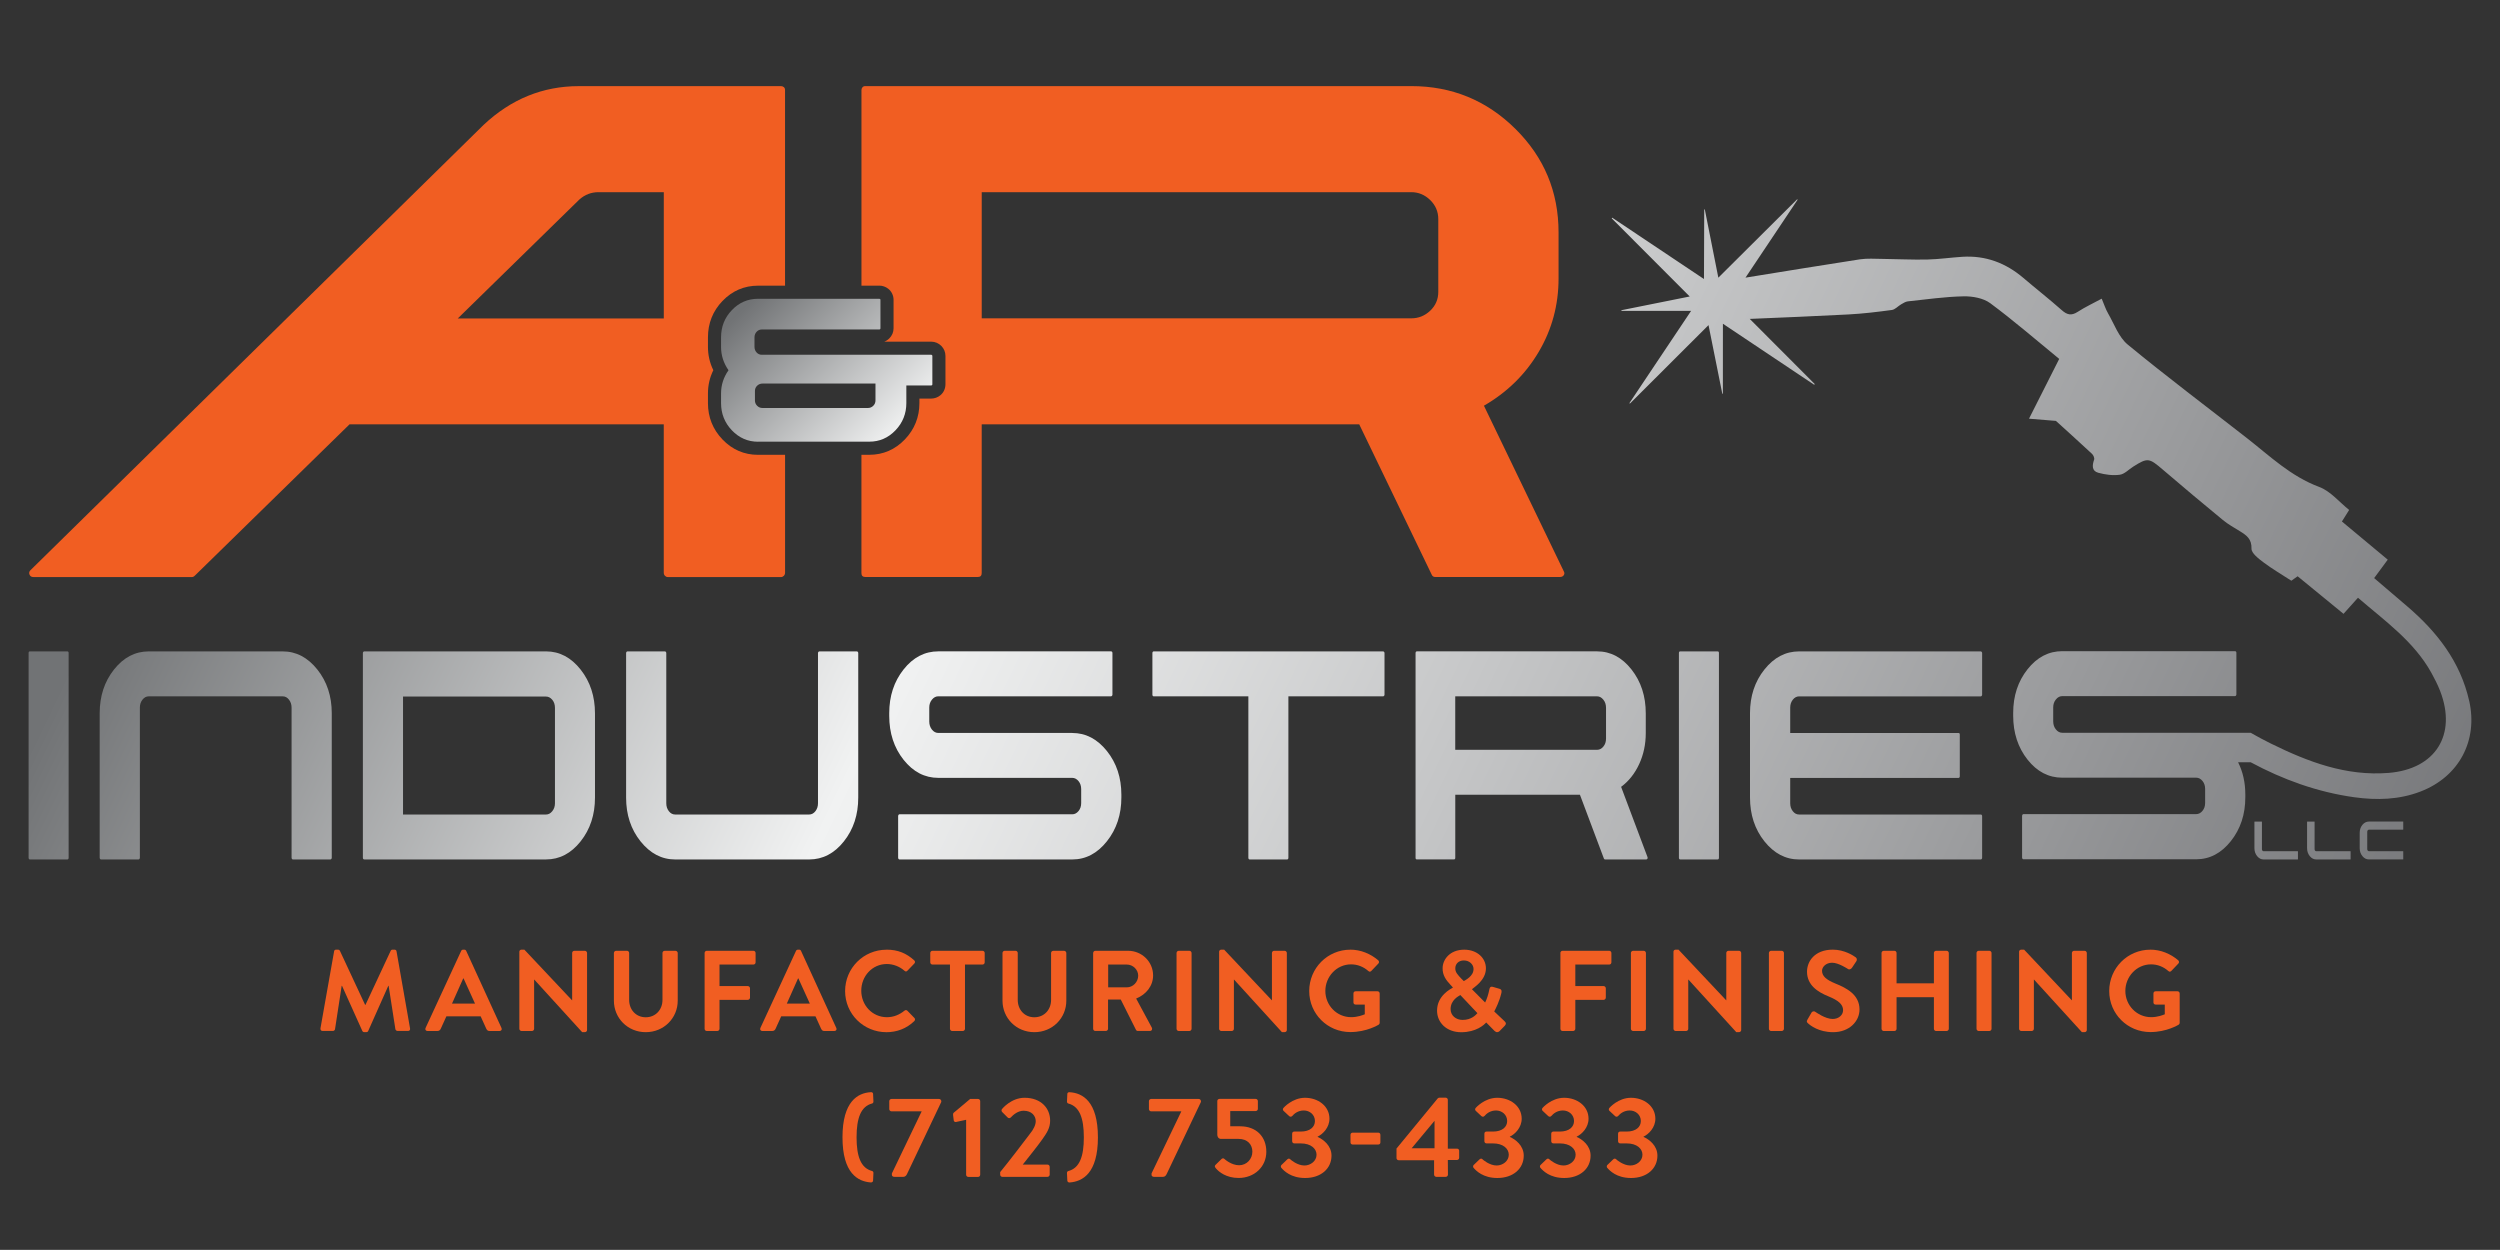
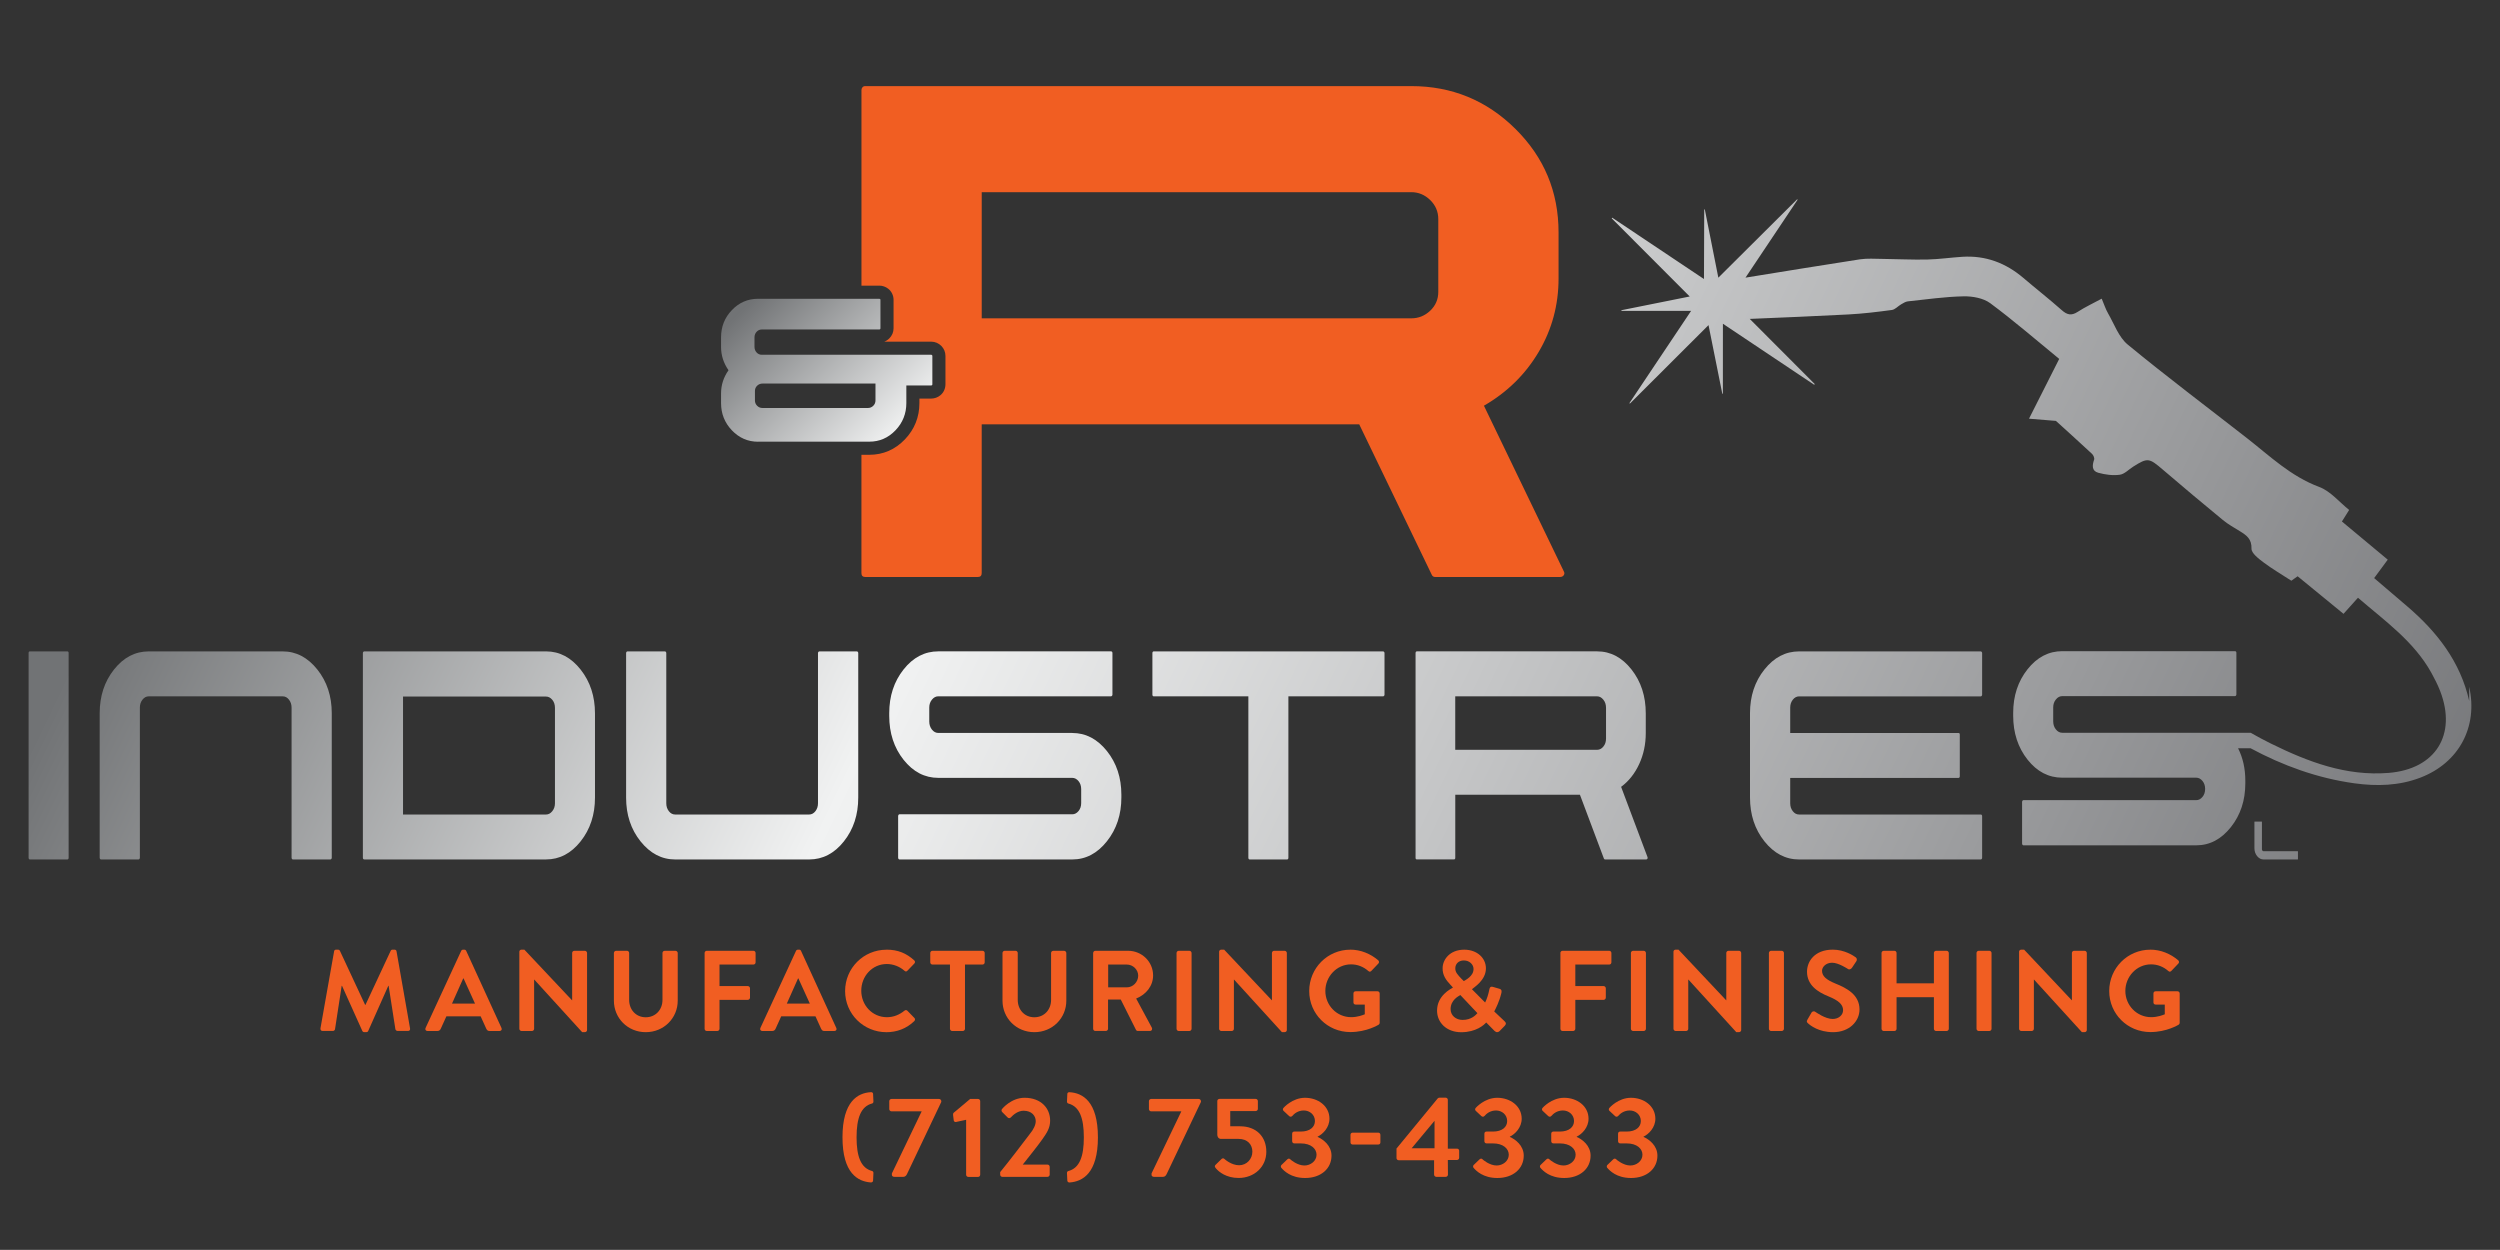
<svg xmlns="http://www.w3.org/2000/svg" xmlns:xlink="http://www.w3.org/1999/xlink" id="Layer_1" data-name="Layer 1" viewBox="0 0 792 395.96">
  <rect x="0" y="0" width="792" height="395.96" fill="#333333" stroke="none" />
  <defs>
    <style>
      .cls-1 {
        fill: url(#New_Gradient_Swatch_1-14);
      }

      .cls-2 {
        fill: url(#New_Gradient_Swatch_1-13);
      }

      .cls-3 {
        fill: url(#New_Gradient_Swatch_1-10);
      }

      .cls-4 {
        fill: url(#New_Gradient_Swatch_1-12);
      }

      .cls-5 {
        fill: url(#New_Gradient_Swatch_1-11);
      }

      .cls-6 {
        fill: #f15e22;
      }

      .cls-7 {
        fill: url(#New_Gradient_Swatch_1);
      }

      .cls-8 {
        fill: url(#New_Gradient_Swatch_1-5);
      }

      .cls-9 {
        fill: url(#New_Gradient_Swatch_1-8);
      }

      .cls-10 {
        fill: url(#New_Gradient_Swatch_1-2);
      }

      .cls-11 {
        fill: url(#New_Gradient_Swatch_1-3);
      }

      .cls-12 {
        fill: url(#New_Gradient_Swatch_1-6);
      }

      .cls-13 {
        fill: url(#New_Gradient_Swatch_1-9);
      }

      .cls-14 {
        fill: url(#New_Gradient_Swatch_1-4);
      }

      .cls-15 {
        fill: url(#New_Gradient_Swatch_1-7);
      }
    </style>
    <linearGradient id="New_Gradient_Swatch_1" data-name="New Gradient Swatch 1" x1="227.63" y1="87.82" x2="375.74" y2="235.93" gradientUnits="userSpaceOnUse">
      <stop offset=".06" stop-color="#717375" />
      <stop offset=".36" stop-color="#f1f2f2" />
      <stop offset="1" stop-color="#6d6e71" />
    </linearGradient>
    <linearGradient id="New_Gradient_Swatch_1-2" data-name="New Gradient Swatch 1" x1="87.43" y1="-35.09" x2="800.84" y2="306.67" xlink:href="#New_Gradient_Swatch_1" />
    <linearGradient id="New_Gradient_Swatch_1-3" data-name="New Gradient Swatch 1" x1="90.55" y1="-41.6" x2="803.96" y2="300.17" xlink:href="#New_Gradient_Swatch_1" />
    <linearGradient id="New_Gradient_Swatch_1-4" data-name="New Gradient Swatch 1" x1="94.73" y1="-50.32" x2="808.14" y2="291.44" xlink:href="#New_Gradient_Swatch_1" />
    <linearGradient id="New_Gradient_Swatch_1-5" data-name="New Gradient Swatch 1" x1="107.92" y1="-77.86" x2="821.33" y2="263.9" xlink:href="#New_Gradient_Swatch_1" />
    <linearGradient id="New_Gradient_Swatch_1-6" data-name="New Gradient Swatch 1" x1="-32.93" y1="216.16" x2="680.48" y2="557.92" xlink:href="#New_Gradient_Swatch_1" />
    <linearGradient id="New_Gradient_Swatch_1-7" data-name="New Gradient Swatch 1" x1="-24.19" y1="197.91" x2="689.22" y2="539.68" xlink:href="#New_Gradient_Swatch_1" />
    <linearGradient id="New_Gradient_Swatch_1-8" data-name="New Gradient Swatch 1" x1="-8.63" y1="165.42" x2="704.78" y2="507.18" xlink:href="#New_Gradient_Swatch_1" />
    <linearGradient id="New_Gradient_Swatch_1-9" data-name="New Gradient Swatch 1" x1="9.22" y1="128.18" x2="722.63" y2="469.94" xlink:href="#New_Gradient_Swatch_1" />
    <linearGradient id="New_Gradient_Swatch_1-10" data-name="New Gradient Swatch 1" x1="23.64" y1="98.07" x2="737.05" y2="439.83" xlink:href="#New_Gradient_Swatch_1" />
    <linearGradient id="New_Gradient_Swatch_1-11" data-name="New Gradient Swatch 1" x1="42.03" y1="59.67" x2="755.44" y2="401.43" xlink:href="#New_Gradient_Swatch_1" />
    <linearGradient id="New_Gradient_Swatch_1-12" data-name="New Gradient Swatch 1" x1="53.57" y1="35.59" x2="766.98" y2="377.35" xlink:href="#New_Gradient_Swatch_1" />
    <linearGradient id="New_Gradient_Swatch_1-13" data-name="New Gradient Swatch 1" x1="64.66" y1="12.45" x2="778.07" y2="354.21" xlink:href="#New_Gradient_Swatch_1" />
    <linearGradient id="New_Gradient_Swatch_1-14" data-name="New Gradient Swatch 1" x1="75.68" y1="-10.56" x2="789.09" y2="331.2" xlink:href="#New_Gradient_Swatch_1" />
  </defs>
  <g>
    <g>
      <path class="cls-7" d="M240.16,139.94c-3.23,0-5.99-1.2-8.29-3.6-2.29-2.4-3.44-5.28-3.44-8.63v-3.08c0-2.66,.79-5.1,2.36-7.34-1.57-2.26-2.36-4.73-2.36-7.38v-3.03c0-3.38,1.15-6.27,3.44-8.65,2.29-2.39,5.06-3.58,8.29-3.58h38.41c.09,0,.17,.03,.25,.09,.08,.06,.11,.15,.11,.27v9.01c0,.09-.04,.17-.11,.25-.08,.08-.16,.11-.25,.11h-37.24c-.63,0-1.18,.24-1.63,.72-.45,.48-.68,1.07-.68,1.77v3.03c0,.69,.23,1.28,.68,1.77s1,.72,1.63,.72h53.68c.09,0,.17,.04,.25,.11,.07,.08,.11,.16,.11,.25v9.01c0,.12-.04,.21-.11,.27-.08,.06-.16,.09-.25,.09h-7.88v5.57c0,3.35-1.15,6.23-3.44,8.63-2.29,2.4-5.06,3.6-8.29,3.6h-35.24Zm-1-13.09c0,.66,.23,1.23,.7,1.7,.47,.47,1.03,.7,1.7,.7h33.39c.66,0,1.23-.23,1.7-.7,.47-.47,.7-1.03,.7-1.7v-5.34h-35.79c-.66,0-1.23,.23-1.7,.68-.47,.45-.7,1.01-.7,1.68v2.99Z" />
-       <path class="cls-6" d="M240.16,144.09c-4.4,0-8.19-1.64-11.29-4.88-3.05-3.19-4.59-7.06-4.59-11.5v-3.08c0-2.59,.57-5.06,1.7-7.35-1.13-2.31-1.7-4.78-1.7-7.37v-3.03c0-4.48,1.55-8.35,4.6-11.53,3.1-3.22,6.89-4.85,11.28-4.85h8.54V28.53c0-.41-.13-.72-.39-.93-.26-.21-.54-.31-.86-.31h-64.08c-11.41,0-21.46,4.1-30.17,12.28L9.66,180.63c-.42,.41-.52,.88-.31,1.4,.21,.52,.62,.78,1.24,.78H60.82c.31,0,.62-.15,.93-.47l48.99-47.92h99.54v46.99c0,.42,.13,.75,.39,1.01,.26,.26,.54,.39,.86,.39h35.93c.31,0,.6-.13,.86-.39,.26-.26,.39-.6,.39-1.01v-37.32h-8.54Zm-29.87-43.21h-65.26l38.51-37.67c1.76-1.56,3.78-2.33,6.07-2.33h20.68v40Z" />
      <path class="cls-6" d="M495.46,181.1l-25.35-52.57c7.36-4.25,13.14-9.93,17.34-17.03,4.2-7.1,6.3-14.85,6.3-23.25v-14.62c0-12.86-4.56-23.8-13.69-32.82-9.12-9.02-20.12-13.53-32.97-13.53h-172.94c-.42,0-.73,.13-.93,.39-.21,.26-.31,.55-.31,.86v61.96h5.66c1.02,0,2.02,.35,2.84,1,1.06,.85,1.67,2.13,1.67,3.51v9.01c0,1.2-.47,2.33-1.35,3.2-.46,.46-1,.81-1.59,1.03h14.87c1.19,0,2.32,.47,3.2,1.34,.85,.86,1.31,1.98,1.31,3.17v9.01c0,1.37-.6,2.65-1.65,3.49-.81,.66-1.83,1.02-2.87,1.02h-3.73v1.42c0,4.44-1.55,8.31-4.59,11.5-3.1,3.24-6.9,4.89-11.29,4.89h-2.49v37.47c0,.42,.1,.73,.31,.93,.21,.21,.52,.31,.93,.31h35.62c.41,0,.72-.1,.93-.31s.31-.52,.31-.93v-47.12h119.6l23.02,47.74c.21,.42,.57,.62,1.09,.62h39.5c.52,0,.91-.18,1.17-.54,.26-.36,.28-.75,.08-1.17Zm-39.81-88.65c0,2.39-.86,4.38-2.57,5.99-1.71,1.61-3.71,2.41-5.99,2.41h-136.08V60.88h136.08c2.28,0,4.28,.83,5.99,2.49,1.71,1.66,2.57,3.68,2.57,6.07v23.02Z" />
    </g>
    <g>
      <g>
        <path class="cls-10" d="M727.91,269.67h-10.8c-.15,0-.27-.06-.38-.19-.1-.12-.15-.28-.15-.46v-8.65s0-.06-.02-.07c-.02-.02-.03-.02-.05-.02h-2.23s-.05,0-.06,.02c-.02,.02-.02,.04-.02,.07v8.33c0,.98,.29,1.83,.86,2.53,.57,.7,1.26,1.05,2.06,1.05h10.8s.04,0,.05-.03c.02-.02,.02-.05,.02-.08v-2.4s0-.05-.02-.07c-.02-.02-.03-.03-.05-.03Z" />
-         <path class="cls-11" d="M744.59,269.67h-10.8c-.15,0-.27-.06-.38-.19-.1-.12-.15-.28-.15-.46v-8.65s0-.06-.02-.07c-.02-.02-.03-.02-.05-.02h-2.23s-.05,0-.06,.02c-.02,.02-.02,.04-.02,.07v8.33c0,.98,.29,1.83,.86,2.53,.57,.7,1.26,1.05,2.06,1.05h10.8s.04,0,.05-.03,.02-.05,.02-.08v-2.4s0-.05-.02-.07c-.02-.02-.03-.03-.05-.03Z" />
-         <path class="cls-14" d="M761.27,260.27h-10.8c-.8,0-1.49,.35-2.06,1.04-.57,.7-.86,1.54-.86,2.52v4.86c0,.98,.29,1.83,.86,2.53,.57,.7,1.26,1.05,2.06,1.05h10.8s.04,0,.06-.03,.02-.04,.02-.07v-2.4s0-.06-.02-.08c-.01-.02-.03-.03-.06-.03h-10.8c-.14,0-.26-.06-.37-.19-.11-.12-.16-.28-.16-.46v-5.51c0-.18,.05-.33,.16-.46,.11-.13,.23-.19,.37-.19h10.8s.04,0,.06-.03c.01-.02,.02-.04,.02-.07v-2.4s0-.06-.02-.07c-.01-.02-.03-.02-.06-.02Z" />
      </g>
      <g>
-         <path class="cls-8" d="M782.24,222.05c-2.8-12.42-10.17-21.87-19.62-29.95-3.46-2.96-6.92-5.91-10.49-8.96,1.49-2.02,2.84-3.84,4.31-5.84-4.84-4.03-9.63-8.02-14.52-12.09,.73-1.17,1.35-2.16,2.29-3.66-3.1-2.46-5.89-5.95-9.49-7.29-8.99-3.35-15.63-9.79-22.9-15.47-12.61-9.85-25.42-19.46-37.76-29.63-2.86-2.36-4.27-6.51-6.24-9.91-.77-1.33-1.24-2.84-2-4.63-2.66,1.44-5.26,2.65-7.64,4.19-1.98,1.28-3.34,.93-5.02-.56-3.97-3.51-8.14-6.77-12.17-10.21-5.57-4.74-11.93-7.14-19.27-6.69-3.72,.23-7.43,.79-11.16,.87-4.74,.1-9.49-.15-14.24-.2-2.37-.02-4.78-.21-7.1,.14-12.09,1.87-24.17,3.84-36.25,5.8,5.54-8.29,11.04-16.51,16.52-24.7-.05-.04-.11-.08-.16-.12-8.27,8.23-16.55,16.46-24.96,24.83-1.47-7.39-2.88-14.51-4.29-21.64-.06,.01-.12,.02-.18,.03-.03,7.27-.05,14.55-.08,22.04-9.8-6.55-19.43-12.99-29.07-19.43-.05,.07-.1,.13-.16,.2,8.19,8.21,16.39,16.43,24.71,24.76-7.35,1.48-14.5,2.91-21.65,4.35,0,.07,.02,.13,.03,.2,7.27,0,14.55,0,22.06,.01-6.61,9.89-13.08,19.56-19.55,29.23,.06,.04,.11,.09,.17,.13,8.26-8.24,16.52-16.48,24.9-24.85,1.49,7.4,2.93,14.57,4.37,21.75,.06-.01,.12-.02,.18-.04,0-7.31,0-14.61,.01-22.15,9.77,6.53,19.35,12.93,28.92,19.34,.06-.08,.11-.15,.17-.23-6.83-6.85-13.68-13.71-20.59-20.64,10.41-.44,20.82-.86,31.22-1.41,4.62-.24,9.22-.8,13.81-1.42,1.03-.14,1.92-1.21,2.92-1.78,.68-.39,1.4-.87,2.15-.95,5.86-.62,11.73-1.47,17.61-1.59,2.85-.06,6.29,.55,8.49,2.18,7.52,5.57,14.6,11.73,21.84,17.64-3.1,6.13-6.05,11.98-9.57,18.94,3.56,.29,6.17,.51,8.53,.7,3.65,3.31,7.57,6.85,11.44,10.45,.44,.41,.83,1.34,.66,1.83-.63,1.8-.77,3.59,1.31,4.15,2.18,.6,4.6,.93,6.81,.63,1.51-.2,2.85-1.68,4.28-2.58,4.56-2.88,5.02-2.76,9.34,.94,6.3,5.39,12.65,10.72,19.05,15.98,1.66,1.37,3.58,2.43,5.43,3.57,2.07,1.28,3.73,2.43,3.64,5.51-.04,1.43,2.25,3.17,3.8,4.34,2.75,2.07,5.74,3.81,8.82,5.81,.52-.37,1.25-.89,1.99-1.41,4.89,4,9.63,7.88,14.54,11.9,1.54-1.71,2.95-3.28,4.58-5.1,8.53,7.36,17.66,13.76,23.21,23.71,1.05,1.89,2.04,3.83,2.82,5.84,5.36,13.85-1.46,24.73-16.29,25.94-13.48,1.1-25.58-3.5-37.34-9.3-2.18-1.07-4.3-2.22-6.39-3.41h-17.2s-.04,0-.06,0h-42.42c-.79,0-1.46-.35-2.03-1.06-.57-.7-.85-1.56-.85-2.57v-4.42c0-.97,.28-1.8,.85-2.5,.56-.7,1.24-1.06,2.03-1.06h54.69c.14,0,.25-.06,.33-.17,.08-.11,.13-.23,.13-.36v-13.18c0-.18-.04-.31-.13-.4-.09-.09-.2-.13-.33-.13h-54.69c-4.31,0-7.99,1.91-11.02,5.74-3.03,3.82-4.54,8.44-4.54,13.84v.86c0,5.45,1.52,10.08,4.54,13.91s6.7,5.73,11.02,5.73h42.42c.75,0,1.41,.34,1.98,1.02,.56,.68,.85,1.53,.85,2.54v4.42c0,1.01-.28,1.86-.85,2.54-.56,.68-1.22,1.02-1.98,1.02h-54.75c-.1,0-.2,.06-.28,.17-.09,.11-.13,.25-.13,.43v13.18c0,.13,.04,.25,.13,.36,.08,.11,.18,.17,.28,.17h54.75c4.28,0,7.94-1.92,10.99-5.77,3.05-3.84,4.57-8.47,4.57-13.87v-.86c0-3.81-.77-7.22-2.29-10.24h3.98c10.13,5.45,21.09,9.46,32.85,11.09,7.1,.98,14.19,.81,21.01-1.83,12.14-4.69,18.23-16.07,15.37-28.75Z" />
+         <path class="cls-8" d="M782.24,222.05c-2.8-12.42-10.17-21.87-19.62-29.95-3.46-2.96-6.92-5.91-10.49-8.96,1.49-2.02,2.84-3.84,4.31-5.84-4.84-4.03-9.63-8.02-14.52-12.09,.73-1.17,1.35-2.16,2.29-3.66-3.1-2.46-5.89-5.95-9.49-7.29-8.99-3.35-15.63-9.79-22.9-15.47-12.61-9.85-25.42-19.46-37.76-29.63-2.86-2.36-4.27-6.51-6.24-9.91-.77-1.33-1.24-2.84-2-4.63-2.66,1.44-5.26,2.65-7.64,4.19-1.98,1.28-3.34,.93-5.02-.56-3.97-3.51-8.14-6.77-12.17-10.21-5.57-4.74-11.93-7.14-19.27-6.69-3.72,.23-7.43,.79-11.16,.87-4.74,.1-9.49-.15-14.24-.2-2.37-.02-4.78-.21-7.1,.14-12.09,1.87-24.17,3.84-36.25,5.8,5.54-8.29,11.04-16.51,16.52-24.7-.05-.04-.11-.08-.16-.12-8.27,8.23-16.55,16.46-24.96,24.83-1.47-7.39-2.88-14.51-4.29-21.64-.06,.01-.12,.02-.18,.03-.03,7.27-.05,14.55-.08,22.04-9.8-6.55-19.43-12.99-29.07-19.43-.05,.07-.1,.13-.16,.2,8.19,8.21,16.39,16.43,24.71,24.76-7.35,1.48-14.5,2.91-21.65,4.35,0,.07,.02,.13,.03,.2,7.27,0,14.55,0,22.06,.01-6.61,9.89-13.08,19.56-19.55,29.23,.06,.04,.11,.09,.17,.13,8.26-8.24,16.52-16.48,24.9-24.85,1.49,7.4,2.93,14.57,4.37,21.75,.06-.01,.12-.02,.18-.04,0-7.31,0-14.61,.01-22.15,9.77,6.53,19.35,12.93,28.92,19.34,.06-.08,.11-.15,.17-.23-6.83-6.85-13.68-13.71-20.59-20.64,10.41-.44,20.82-.86,31.22-1.41,4.62-.24,9.22-.8,13.81-1.42,1.03-.14,1.92-1.21,2.92-1.78,.68-.39,1.4-.87,2.15-.95,5.86-.62,11.73-1.47,17.61-1.59,2.85-.06,6.29,.55,8.49,2.18,7.52,5.57,14.6,11.73,21.84,17.64-3.1,6.13-6.05,11.98-9.57,18.94,3.56,.29,6.17,.51,8.53,.7,3.65,3.31,7.57,6.85,11.44,10.45,.44,.41,.83,1.34,.66,1.83-.63,1.8-.77,3.59,1.31,4.15,2.18,.6,4.6,.93,6.81,.63,1.51-.2,2.85-1.68,4.28-2.58,4.56-2.88,5.02-2.76,9.34,.94,6.3,5.39,12.65,10.72,19.05,15.98,1.66,1.37,3.58,2.43,5.43,3.57,2.07,1.28,3.73,2.43,3.64,5.51-.04,1.43,2.25,3.17,3.8,4.34,2.75,2.07,5.74,3.81,8.82,5.81,.52-.37,1.25-.89,1.99-1.41,4.89,4,9.63,7.88,14.54,11.9,1.54-1.71,2.95-3.28,4.58-5.1,8.53,7.36,17.66,13.76,23.21,23.71,1.05,1.89,2.04,3.83,2.82,5.84,5.36,13.85-1.46,24.73-16.29,25.94-13.48,1.1-25.58-3.5-37.34-9.3-2.18-1.07-4.3-2.22-6.39-3.41h-17.2s-.04,0-.06,0h-42.42c-.79,0-1.46-.35-2.03-1.06-.57-.7-.85-1.56-.85-2.57v-4.42c0-.97,.28-1.8,.85-2.5,.56-.7,1.24-1.06,2.03-1.06h54.69c.14,0,.25-.06,.33-.17,.08-.11,.13-.23,.13-.36v-13.18c0-.18-.04-.31-.13-.4-.09-.09-.2-.13-.33-.13h-54.69c-4.31,0-7.99,1.91-11.02,5.74-3.03,3.82-4.54,8.44-4.54,13.84v.86c0,5.45,1.52,10.08,4.54,13.91s6.7,5.73,11.02,5.73h42.42c.75,0,1.41,.34,1.98,1.02,.56,.68,.85,1.53,.85,2.54c0,1.01-.28,1.86-.85,2.54-.56,.68-1.22,1.02-1.98,1.02h-54.75c-.1,0-.2,.06-.28,.17-.09,.11-.13,.25-.13,.43v13.18c0,.13,.04,.25,.13,.36,.08,.11,.18,.17,.28,.17h54.75c4.28,0,7.94-1.92,10.99-5.77,3.05-3.84,4.57-8.47,4.57-13.87v-.86c0-3.81-.77-7.22-2.29-10.24h3.98c10.13,5.45,21.09,9.46,32.85,11.09,7.1,.98,14.19,.81,21.01-1.83,12.14-4.69,18.23-16.07,15.37-28.75Z" />
        <path class="cls-12" d="M21.33,206.36H9.47c-.14,0-.24,.04-.31,.13-.07,.09-.1,.22-.1,.4v64.86c0,.13,.03,.25,.1,.36,.07,.11,.17,.17,.31,.17h11.86c.14,0,.24-.06,.31-.17,.07-.11,.1-.23,.1-.36v-64.86c0-.18-.03-.31-.1-.4-.07-.09-.17-.13-.31-.13Z" />
        <path class="cls-15" d="M89.56,206.36H47.14c-4.31,0-7.99,1.91-11.02,5.74-3.03,3.82-4.54,8.44-4.54,13.84v45.81c0,.13,.04,.25,.13,.36,.09,.11,.18,.17,.28,.17h11.86c.14,0,.25-.06,.33-.17,.08-.11,.13-.23,.13-.36v-47.59c0-.97,.27-1.8,.82-2.5,.55-.7,1.21-1.06,2-1.06h42.42c.79,0,1.46,.35,2,1.06,.55,.7,.82,1.54,.82,2.5v47.59c0,.13,.04,.25,.13,.36,.09,.11,.18,.17,.28,.17h11.86c.14,0,.25-.06,.33-.17,.09-.11,.13-.23,.13-.36v-45.81c0-5.4-1.52-10.02-4.57-13.84-3.05-3.82-6.71-5.74-10.99-5.74Z" />
        <path class="cls-9" d="M172.99,206.36h-57.57c-.14,0-.25,.06-.33,.17-.09,.11-.13,.23-.13,.36v64.86c0,.18,.04,.31,.13,.39,.09,.09,.2,.13,.33,.13h57.57c4.28,0,7.93-1.91,10.96-5.74,3.03-3.82,4.54-8.44,4.54-13.84v-26.69c0-5.4-1.51-10.03-4.54-13.87-3.03-3.84-6.69-5.77-10.96-5.77Zm2.82,48.12c0,.97-.28,1.8-.85,2.51-.57,.7-1.22,1.05-1.98,1.05h-45.3v-37.37h45.3c.75,0,1.41,.34,1.98,1.02,.56,.68,.85,1.53,.85,2.54v30.25Z" />
        <path class="cls-13" d="M271.46,206.36h-11.86c-.14,0-.25,.06-.33,.17-.09,.11-.13,.23-.13,.36v47.59c0,.97-.27,1.8-.82,2.51-.55,.7-1.22,1.05-2,1.05h-42.42c-.79,0-1.46-.35-2-1.05-.55-.7-.82-1.54-.82-2.51v-47.59c0-.13-.04-.25-.13-.36-.09-.11-.18-.17-.28-.17h-11.91c-.1,0-.2,.06-.28,.17-.09,.11-.13,.23-.13,.36v45.81c0,5.41,1.52,10.02,4.57,13.84,3.05,3.82,6.71,5.74,10.99,5.74h42.42c4.31,0,7.99-1.91,11.02-5.74,3.03-3.82,4.54-8.44,4.54-13.84v-45.81c0-.13-.04-.25-.13-.36-.09-.11-.18-.17-.28-.17Z" />
        <path class="cls-3" d="M339.69,232.2h-42.42c-.79,0-1.46-.35-2.03-1.06-.56-.7-.85-1.56-.85-2.57v-4.42c0-.97,.28-1.8,.85-2.5,.57-.7,1.24-1.06,2.03-1.06h54.69c.14,0,.25-.06,.33-.17,.09-.11,.13-.23,.13-.36v-13.18c0-.18-.04-.31-.13-.4-.09-.09-.2-.13-.33-.13h-54.69c-4.31,0-7.99,1.91-11.02,5.74-3.03,3.82-4.54,8.44-4.54,13.84v.86c0,5.45,1.51,10.08,4.54,13.91,3.03,3.82,6.7,5.73,11.02,5.73h42.42c.75,0,1.41,.34,1.98,1.02,.56,.68,.85,1.53,.85,2.54v4.42c0,1.01-.28,1.86-.85,2.54-.56,.68-1.22,1.02-1.98,1.02h-54.75c-.1,0-.2,.06-.28,.17-.09,.11-.13,.25-.13,.43v13.18c0,.13,.04,.25,.13,.36,.09,.11,.18,.17,.28,.17h54.75c4.28,0,7.94-1.92,10.99-5.77,3.05-3.84,4.57-8.47,4.57-13.87v-.86c0-5.4-1.52-10.02-4.57-13.84-3.05-3.82-6.71-5.73-10.99-5.73Z" />
        <path class="cls-5" d="M438.16,206.36h-72.67c-.14,0-.24,.06-.31,.17-.07,.11-.1,.23-.1,.36v13.18c0,.13,.03,.25,.1,.36,.07,.11,.17,.17,.31,.17h29.99v51.15c0,.13,.03,.25,.1,.36,.07,.11,.17,.17,.31,.17h11.86c.14,0,.24-.06,.31-.17,.07-.11,.1-.23,.1-.36v-51.15h29.99c.14,0,.25-.06,.33-.17,.09-.11,.13-.23,.13-.36v-13.18c0-.13-.04-.25-.13-.36-.09-.11-.2-.17-.33-.17Z" />
        <path class="cls-4" d="M513.57,249.27c2.43-1.8,4.34-4.21,5.73-7.22,1.39-3.01,2.08-6.29,2.08-9.85v-6.2c0-5.45-1.51-10.08-4.52-13.91-3.01-3.82-6.64-5.74-10.89-5.74h-57.11c-.14,0-.24,.06-.31,.17-.07,.11-.1,.23-.1,.36v64.86c0,.18,.03,.31,.1,.39,.07,.09,.17,.13,.31,.13h11.76c.14,0,.24-.04,.31-.13,.07-.09,.1-.22,.1-.39v-19.97h39.49l7.6,20.24c.07,.18,.19,.26,.36,.26h13.04c.17,0,.3-.08,.39-.23,.08-.15,.09-.32,.03-.49l-8.37-22.28Zm-4.78-15.29c0,1.01-.28,1.86-.85,2.54-.56,.68-1.22,1.02-1.98,1.02h-44.94v-16.94h44.94c.75,0,1.41,.35,1.98,1.06,.57,.7,.85,1.56,.85,2.57v9.76Z" />
-         <path class="cls-2" d="M544.15,206.36h-11.86c-.14,0-.24,.04-.31,.13-.07,.09-.1,.22-.1,.4v64.86c0,.13,.03,.25,.1,.36,.07,.11,.17,.17,.31,.17h11.86c.14,0,.24-.06,.31-.17,.07-.11,.1-.23,.1-.36v-64.86c0-.18-.03-.31-.1-.4s-.17-.13-.31-.13Z" />
        <path class="cls-1" d="M627.53,206.36h-57.57c-4.28,0-7.94,1.91-10.99,5.74-3.05,3.82-4.57,8.44-4.57,13.84v26.69c0,5.45,1.52,10.08,4.57,13.91,3.05,3.82,6.71,5.74,10.99,5.74h57.57c.1,0,.2-.06,.28-.17,.09-.11,.13-.23,.13-.36v-13.18c0-.18-.04-.31-.13-.4-.09-.09-.18-.13-.28-.13h-57.57c-.79,0-1.46-.35-2-1.05-.55-.7-.82-1.54-.82-2.51v-8.04h53.31c.14,0,.24-.05,.31-.16,.07-.11,.1-.23,.1-.36v-13.18c0-.17-.03-.31-.1-.4-.07-.09-.17-.13-.31-.13h-53.31v-8.04c0-.97,.27-1.8,.82-2.5,.55-.7,1.22-1.06,2-1.06h57.57c.1,0,.2-.06,.28-.17,.09-.11,.13-.23,.13-.36v-13.18c0-.13-.04-.25-.13-.36-.09-.11-.18-.17-.28-.17Z" />
      </g>
    </g>
  </g>
  <g>
    <g>
      <path class="cls-6" d="M105.83,301.39c.04-.29,.25-.54,.65-.54h.58c.29,0,.51,.14,.62,.36l7.99,17.13h.11l7.99-17.13c.11-.22,.29-.36,.62-.36h.58c.4,0,.62,.25,.65,.54l4.28,24.39c.11,.51-.18,.83-.65,.83h-3.3c-.33,0-.62-.29-.69-.54l-2.14-13.76h-.11l-6.35,14.27c-.07,.22-.29,.4-.62,.4h-.65c-.33,0-.51-.18-.62-.4l-6.42-14.27h-.11l-2.11,13.76c-.04,.25-.33,.54-.65,.54h-3.27c-.47,0-.76-.33-.69-.83l4.32-24.39Z" />
      <path class="cls-6" d="M134.81,325.68l11.29-24.43c.11-.22,.29-.4,.62-.4h.36c.36,0,.51,.18,.62,.4l11.18,24.43c.22,.47-.07,.94-.62,.94h-3.16c-.54,0-.8-.22-1.05-.73l-1.78-3.92h-10.85l-1.78,3.92c-.15,.36-.47,.73-1.05,.73h-3.16c-.54,0-.84-.47-.62-.94Zm15.68-7.73l-3.63-7.99h-.11l-3.56,7.99h7.3Z" />
      <path class="cls-6" d="M164.52,301.5c0-.36,.33-.65,.69-.65h.91l15.1,16.04h.04v-14.99c0-.36,.29-.69,.69-.69h3.34c.36,0,.69,.33,.69,.69v24.43c0,.36-.33,.65-.69,.65h-.87l-15.17-16.66h-.04v15.61c0,.36-.29,.69-.69,.69h-3.3c-.36,0-.69-.33-.69-.69v-24.43Z" />
      <path class="cls-6" d="M194.48,301.9c0-.36,.33-.69,.69-.69h3.45c.4,0,.69,.33,.69,.69v14.85c0,3.09,2.11,5.52,5.26,5.52s5.3-2.43,5.3-5.48v-14.88c0-.36,.29-.69,.69-.69h3.45c.36,0,.69,.33,.69,.69v15.1c0,5.52-4.39,9.98-10.13,9.98s-10.09-4.47-10.09-9.98v-15.1Z" />
      <path class="cls-6" d="M223.22,301.9c0-.36,.29-.69,.69-.69h14.77c.4,0,.69,.33,.69,.69v2.98c0,.36-.29,.69-.69,.69h-10.74v6.82h8.97c.36,0,.69,.33,.69,.69v2.98c0,.36-.33,.69-.69,.69h-8.97v9.18c0,.36-.33,.69-.69,.69h-3.34c-.4,0-.69-.33-.69-.69v-24.03Z" />
      <path class="cls-6" d="M240.88,325.68l11.29-24.43c.11-.22,.29-.4,.62-.4h.36c.36,0,.51,.18,.62,.4l11.18,24.43c.22,.47-.07,.94-.62,.94h-3.16c-.54,0-.8-.22-1.05-.73l-1.78-3.92h-10.85l-1.78,3.92c-.15,.36-.47,.73-1.05,.73h-3.16c-.54,0-.83-.47-.62-.94Zm15.68-7.73l-3.63-7.99h-.11l-3.56,7.99h7.3Z" />
      <path class="cls-6" d="M280.83,300.85c3.67,0,6.32,1.16,8.79,3.38,.33,.29,.33,.73,.04,1.02l-2.21,2.29c-.25,.29-.62,.29-.91,0-1.52-1.34-3.56-2.14-5.59-2.14-4.65,0-8.1,3.88-8.1,8.46s3.48,8.39,8.13,8.39c2.18,0,4.03-.83,5.55-2.07,.29-.25,.69-.22,.91,0l2.25,2.32c.29,.25,.22,.73-.04,.98-2.47,2.4-5.59,3.52-8.82,3.52-7.26,0-13.1-5.77-13.1-13.03s5.84-13.1,13.1-13.1Z" />
      <path class="cls-6" d="M300.95,305.57h-5.55c-.4,0-.69-.33-.69-.69v-2.98c0-.36,.29-.69,.69-.69h15.86c.4,0,.69,.33,.69,.69v2.98c0,.36-.29,.69-.69,.69h-5.55v20.36c0,.36-.33,.69-.69,.69h-3.38c-.36,0-.69-.33-.69-.69v-20.36Z" />
      <path class="cls-6" d="M317.59,301.9c0-.36,.33-.69,.69-.69h3.45c.4,0,.69,.33,.69,.69v14.85c0,3.09,2.11,5.52,5.26,5.52s5.3-2.43,5.3-5.48v-14.88c0-.36,.29-.69,.69-.69h3.45c.36,0,.69,.33,.69,.69v15.1c0,5.52-4.39,9.98-10.13,9.98s-10.09-4.47-10.09-9.98v-15.1Z" />
      <path class="cls-6" d="M346.32,301.9c0-.36,.29-.69,.69-.69h10.38c4.36,0,7.91,3.48,7.91,7.8,0,3.34-2.21,6.06-5.37,7.33l4.97,9.22c.25,.47,0,1.05-.62,1.05h-3.81c-.33,0-.51-.18-.58-.33l-4.83-9.62h-4.03v9.26c0,.36-.33,.69-.69,.69h-3.34c-.4,0-.69-.33-.69-.69v-24.03Zm10.67,10.89c1.92,0,3.59-1.67,3.59-3.7,0-1.92-1.67-3.52-3.59-3.52h-5.92v7.22h5.92Z" />
      <path class="cls-6" d="M372.73,301.9c0-.36,.33-.69,.69-.69h3.38c.36,0,.69,.33,.69,.69v24.03c0,.36-.33,.69-.69,.69h-3.38c-.36,0-.69-.33-.69-.69v-24.03Z" />
      <path class="cls-6" d="M386.21,301.5c0-.36,.33-.65,.69-.65h.91l15.1,16.04h.04v-14.99c0-.36,.29-.69,.69-.69h3.34c.36,0,.69,.33,.69,.69v24.43c0,.36-.33,.65-.69,.65h-.87l-15.17-16.66h-.04v15.61c0,.36-.29,.69-.69,.69h-3.3c-.36,0-.69-.33-.69-.69v-24.43Z" />
      <path class="cls-6" d="M427.77,300.85c3.27,0,6.39,1.27,8.86,3.38,.29,.29,.33,.73,.04,1.02l-2.25,2.36c-.29,.29-.62,.29-.94,0-1.56-1.38-3.48-2.1-5.48-2.1-4.54,0-8.13,3.88-8.13,8.42s3.59,8.31,8.17,8.31c2.03,0,3.59-.62,4.32-.91v-3.08h-2.9c-.4,0-.69-.29-.69-.65v-2.87c0-.4,.29-.69,.69-.69h6.97c.36,0,.65,.33,.65,.69v9.29c0,.29-.15,.47-.29,.58,0,0-3.74,2.36-9,2.36-7.22,0-13.03-5.74-13.03-13s5.81-13.1,13.03-13.1Z" />
      <path class="cls-6" d="M460.25,312.87v-.07l-.76-.83c-1.45-1.52-2.51-3.09-2.47-5.23,0-2.76,2.29-5.88,6.86-5.88,4.07,0,6.86,2.65,6.86,5.92,0,3.74-3.7,5.95-4.43,6.61l4.18,4.21c.58-1.16,1.05-2.65,1.31-4.03,.15-.76,.36-1.16,1.2-.91l2,.58c.94,.25,.69,1.05,.62,1.42-.62,2.61-1.78,4.9-2.25,5.77l3.23,3.05c.43,.44,.8,.83-.07,1.67l-1.49,1.53c-.44,.4-1.02,.47-1.6-.11l-2.61-2.65c-.65,.76-3.19,3.09-7.91,3.09s-7.66-3.12-7.66-6.83c0-4.79,4.36-6.9,5.01-7.3Zm3.12,10.24c2.72,0,4.14-1.52,4.68-2.14l-5.41-5.74c-.58,.36-3.09,1.56-3.09,4.47,0,2,1.67,3.41,3.81,3.41Zm3.45-16.12c0-1.38-1.2-2.72-3.09-2.72-1.67,0-2.69,1.13-2.69,2.47-.04,1.27,.8,2.1,1.89,3.27l.8,.8c.54-.33,3.09-1.56,3.09-3.81Z" />
      <path class="cls-6" d="M494.33,301.9c0-.36,.29-.69,.69-.69h14.78c.4,0,.69,.33,.69,.69v2.98c0,.36-.29,.69-.69,.69h-10.74v6.82h8.97c.36,0,.69,.33,.69,.69v2.98c0,.36-.33,.69-.69,.69h-8.97v9.18c0,.36-.33,.69-.69,.69h-3.34c-.4,0-.69-.33-.69-.69v-24.03Z" />
      <path class="cls-6" d="M516.67,301.9c0-.36,.33-.69,.69-.69h3.38c.36,0,.69,.33,.69,.69v24.03c0,.36-.33,.69-.69,.69h-3.38c-.36,0-.69-.33-.69-.69v-24.03Z" />
      <path class="cls-6" d="M530.15,301.5c0-.36,.33-.65,.69-.65h.91l15.1,16.04h.04v-14.99c0-.36,.29-.69,.69-.69h3.34c.36,0,.69,.33,.69,.69v24.43c0,.36-.33,.65-.69,.65h-.87l-15.17-16.66h-.04v15.61c0,.36-.29,.69-.69,.69h-3.3c-.36,0-.69-.33-.69-.69v-24.43Z" />
      <path class="cls-6" d="M560.39,301.9c0-.36,.33-.69,.69-.69h3.38c.36,0,.69,.33,.69,.69v24.03c0,.36-.33,.69-.69,.69h-3.38c-.36,0-.69-.33-.69-.69v-24.03Z" />
      <path class="cls-6" d="M572.57,323.06l1.31-2.25c.29-.51,.91-.51,1.23-.25,.18,.11,3.12,2.25,5.48,2.25,1.89,0,3.3-1.23,3.3-2.79,0-1.85-1.56-3.12-4.61-4.36-3.41-1.38-6.82-3.56-6.82-7.84,0-3.23,2.4-6.97,8.17-6.97,3.7,0,6.53,1.89,7.26,2.43,.36,.22,.47,.83,.22,1.2l-1.38,2.07c-.29,.44-.83,.73-1.27,.44-.29-.18-3.05-2-5.05-2s-3.19,1.38-3.19,2.54c0,1.71,1.34,2.87,4.28,4.07,3.52,1.42,7.59,3.52,7.59,8.2,0,3.74-3.23,7.19-8.35,7.19-4.57,0-7.26-2.14-7.99-2.83-.33-.33-.51-.51-.18-1.09Z" />
      <path class="cls-6" d="M596.07,301.9c0-.36,.33-.69,.69-.69h3.38c.4,0,.69,.33,.69,.69v9.62h11.83v-9.62c0-.36,.29-.69,.69-.69h3.34c.36,0,.69,.33,.69,.69v24.03c0,.36-.33,.69-.69,.69h-3.34c-.4,0-.69-.33-.69-.69v-10.02h-11.83v10.02c0,.36-.29,.69-.69,.69h-3.38c-.36,0-.69-.33-.69-.69v-24.03Z" />
      <path class="cls-6" d="M626.16,301.9c0-.36,.33-.69,.69-.69h3.38c.36,0,.69,.33,.69,.69v24.03c0,.36-.33,.69-.69,.69h-3.38c-.36,0-.69-.33-.69-.69v-24.03Z" />
      <path class="cls-6" d="M639.64,301.5c0-.36,.33-.65,.69-.65h.91l15.1,16.04h.04v-14.99c0-.36,.29-.69,.69-.69h3.34c.36,0,.69,.33,.69,.69v24.43c0,.36-.33,.65-.69,.65h-.87l-15.17-16.66h-.04v15.61c0,.36-.29,.69-.69,.69h-3.3c-.36,0-.69-.33-.69-.69v-24.43Z" />
      <path class="cls-6" d="M681.21,300.85c3.27,0,6.39,1.27,8.86,3.38,.29,.29,.33,.73,.04,1.02l-2.25,2.36c-.29,.29-.62,.29-.94,0-1.56-1.38-3.48-2.1-5.48-2.1-4.54,0-8.13,3.88-8.13,8.42s3.59,8.31,8.17,8.31c2.03,0,3.59-.62,4.32-.91v-3.08h-2.9c-.4,0-.69-.29-.69-.65v-2.87c0-.4,.29-.69,.69-.69h6.97c.36,0,.65,.33,.65,.69v9.29c0,.29-.15,.47-.29,.58,0,0-3.74,2.36-9,2.36-7.22,0-13.03-5.74-13.03-13s5.81-13.1,13.03-13.1Z" />
    </g>
    <g>
      <path class="cls-6" d="M266.9,360.3c0-11.4,4.86-14.08,9-14.3,.4-.04,.69,.22,.69,.54l.11,2.4c.04,.29-.18,.62-.44,.65-3.56,.94-4.9,4.68-4.9,10.71s1.34,9.73,4.9,10.67c.33,.07,.47,.4,.44,.69l-.11,2.36c-.04,.36-.29,.58-.69,.58-4.14-.29-9-2.9-9-14.3Z" />
      <path class="cls-6" d="M282.55,371.74l9.44-19.67h-9.58c-.36,0-.69-.33-.69-.69v-2.54c0-.36,.33-.69,.69-.69h15.1c.36,0,.69,.33,.69,.69v.25l-10.82,22.76c-.25,.58-.62,.98-1.23,.98h-2.69c-.44,0-.91-.11-.91-.69v-.4Z" />
      <path class="cls-6" d="M306.07,354.75l-3.19,.69c-.33,.07-.69-.15-.73-.47l-.22-1.78c-.04-.29,.04-.51,.18-.65l5.23-4.39h2.54c.36,0,.65,.33,.65,.69v23.31c0,.36-.29,.69-.65,.69h-3.12c-.4,0-.69-.33-.69-.69v-17.39Z" />
      <path class="cls-6" d="M316.87,371.3c2.4-2.9,6.97-8.86,9.4-12.09,1.13-1.38,1.85-2.8,1.85-4.03,0-1.63-1.23-3.3-3.85-3.3-1.74,0-3.23,1.23-4.07,2.14-.29,.29-.69,.29-.98,0l-1.74-1.74c-.22-.22-.29-.65-.04-.94,0,0,2.83-3.56,7.15-3.56,5.19,0,8.09,3.3,8.09,7.22,0,2.36-1.02,3.85-2.43,5.88-1.56,2.21-4.32,5.63-6.24,8.06h7.84c.36,0,.69,.33,.69,.69v2.51c0,.36-.33,.69-.69,.69h-14.3c-.4,0-.69-.33-.69-.69v-.83Z" />
      <path class="cls-6" d="M338.46,370.98c3.56-.94,4.9-4.61,4.9-10.67s-1.34-9.77-4.9-10.71c-.25-.04-.47-.36-.44-.65l.11-2.4c0-.33,.29-.58,.69-.54,4.14,.22,9,2.9,9,14.3s-4.86,14.01-9,14.3c-.4,0-.65-.22-.69-.58l-.11-2.36c-.04-.29,.11-.62,.44-.69Z" />
      <path class="cls-6" d="M364.81,371.74l9.44-19.67h-9.58c-.36,0-.69-.33-.69-.69v-2.54c0-.36,.33-.69,.69-.69h15.1c.36,0,.69,.33,.69,.69v.25l-10.82,22.76c-.25,.58-.62,.98-1.23,.98h-2.69c-.44,0-.91-.11-.91-.69v-.4Z" />
      <path class="cls-6" d="M385.17,368.94l1.82-1.78c.25-.22,.58-.29,.87-.04,.15,.15,2.25,2.03,4.68,2.03s4.21-2,4.21-4.28-1.52-4.07-4.39-4.07h-5.59c-.73,0-1.13-.69-1.13-1.27v-10.71c0-.36,.29-.69,.69-.69h11.47c.4,0,.69,.33,.69,.69v2.47c0,.36-.29,.69-.69,.69h-8.06v4.83h3.12c5.16,0,8.31,3.3,8.31,8.06s-3.78,8.31-8.79,8.31c-3.88,0-6.24-1.92-7.15-3.01-.47-.54-.51-.8-.07-1.23Z" />
      <path class="cls-6" d="M405.98,369.05l1.85-1.78c.33-.29,.65-.29,.94,0,.11,.15,2.25,1.96,4.46,1.96,1.96,0,3.85-1.42,3.85-3.41,0-1.89-1.74-3.59-5.01-3.59h-2.03c-.4,0-.69-.29-.69-.73v-2.29c0-.47,.25-.73,.69-.73h2.03c2.98,0,4.5-1.49,4.5-3.34,0-2-1.67-3.34-3.52-3.34s-3.05,1.02-3.67,1.74c-.25,.29-.65,.33-.98,.04l-1.78-1.67c-.29-.25-.25-.69,0-.94,0,0,2.76-3.19,6.82-3.19s7.73,2.58,7.73,6.64c0,2.79-2.11,4.9-3.74,5.66v.11c1.71,.73,4.39,2.69,4.39,5.92,0,4.1-3.34,7.08-8.35,7.08-4.54,0-6.75-2.29-7.55-3.23-.22-.25-.18-.65,.04-.91Z" />
      <path class="cls-6" d="M427.84,361.94v-2.43c0-.4,.29-.69,.69-.69h8.09c.4,0,.69,.29,.69,.69v2.43c0,.36-.29,.65-.69,.65h-8.09c-.4,0-.69-.29-.69-.65Z" />
      <path class="cls-6" d="M442.41,366.87v-3.01l13.07-15.9c.11-.11,.29-.22,.54-.22h1.96c.36,0,.69,.29,.69,.69v15.46h2.9c.4,0,.69,.29,.69,.65v2.25c0,.36-.29,.69-.69,.69h-2.9l.04,4.65c0,.36-.33,.69-.69,.69h-3.01c-.36,0-.69-.33-.69-.69v-4.57h-11.22c-.4,0-.69-.33-.69-.69Zm12.05-3.09v-8.71l-7.26,8.71h7.26Z" />
      <path class="cls-6" d="M466.88,369.05l1.85-1.78c.33-.29,.65-.29,.94,0,.11,.15,2.25,1.96,4.46,1.96,1.96,0,3.85-1.42,3.85-3.41,0-1.89-1.74-3.59-5.01-3.59h-2.03c-.4,0-.69-.29-.69-.73v-2.29c0-.47,.25-.73,.69-.73h2.03c2.98,0,4.5-1.49,4.5-3.34,0-2-1.67-3.34-3.52-3.34s-3.05,1.02-3.67,1.74c-.25,.29-.65,.33-.98,.04l-1.78-1.67c-.29-.25-.25-.69,0-.94,0,0,2.76-3.19,6.82-3.19s7.73,2.58,7.73,6.64c0,2.79-2.11,4.9-3.74,5.66v.11c1.71,.73,4.39,2.69,4.39,5.92,0,4.1-3.34,7.08-8.35,7.08-4.54,0-6.75-2.29-7.55-3.23-.22-.25-.18-.65,.04-.91Z" />
      <path class="cls-6" d="M488.06,369.05l1.85-1.78c.33-.29,.65-.29,.94,0,.11,.15,2.25,1.96,4.46,1.96,1.96,0,3.85-1.42,3.85-3.41,0-1.89-1.74-3.59-5.01-3.59h-2.03c-.4,0-.69-.29-.69-.73v-2.29c0-.47,.25-.73,.69-.73h2.03c2.98,0,4.5-1.49,4.5-3.34,0-2-1.67-3.34-3.52-3.34s-3.05,1.02-3.67,1.74c-.25,.29-.65,.33-.98,.04l-1.78-1.67c-.29-.25-.25-.69,0-.94,0,0,2.76-3.19,6.82-3.19s7.73,2.58,7.73,6.64c0,2.79-2.11,4.9-3.74,5.66v.11c1.71,.73,4.39,2.69,4.39,5.92,0,4.1-3.34,7.08-8.35,7.08-4.54,0-6.75-2.29-7.55-3.23-.22-.25-.18-.65,.04-.91Z" />
      <path class="cls-6" d="M509.23,369.05l1.85-1.78c.33-.29,.65-.29,.94,0,.11,.15,2.25,1.96,4.46,1.96,1.96,0,3.85-1.42,3.85-3.41,0-1.89-1.74-3.59-5.01-3.59h-2.03c-.4,0-.69-.29-.69-.73v-2.29c0-.47,.25-.73,.69-.73h2.03c2.98,0,4.5-1.49,4.5-3.34,0-2-1.67-3.34-3.52-3.34s-3.05,1.02-3.67,1.74c-.25,.29-.65,.33-.98,.04l-1.78-1.67c-.29-.25-.25-.69,0-.94,0,0,2.76-3.19,6.82-3.19s7.73,2.58,7.73,6.64c0,2.79-2.11,4.9-3.74,5.66v.11c1.71,.73,4.39,2.69,4.39,5.92,0,4.1-3.34,7.08-8.35,7.08-4.54,0-6.75-2.29-7.55-3.23-.22-.25-.18-.65,.04-.91Z" />
    </g>
  </g>
</svg>